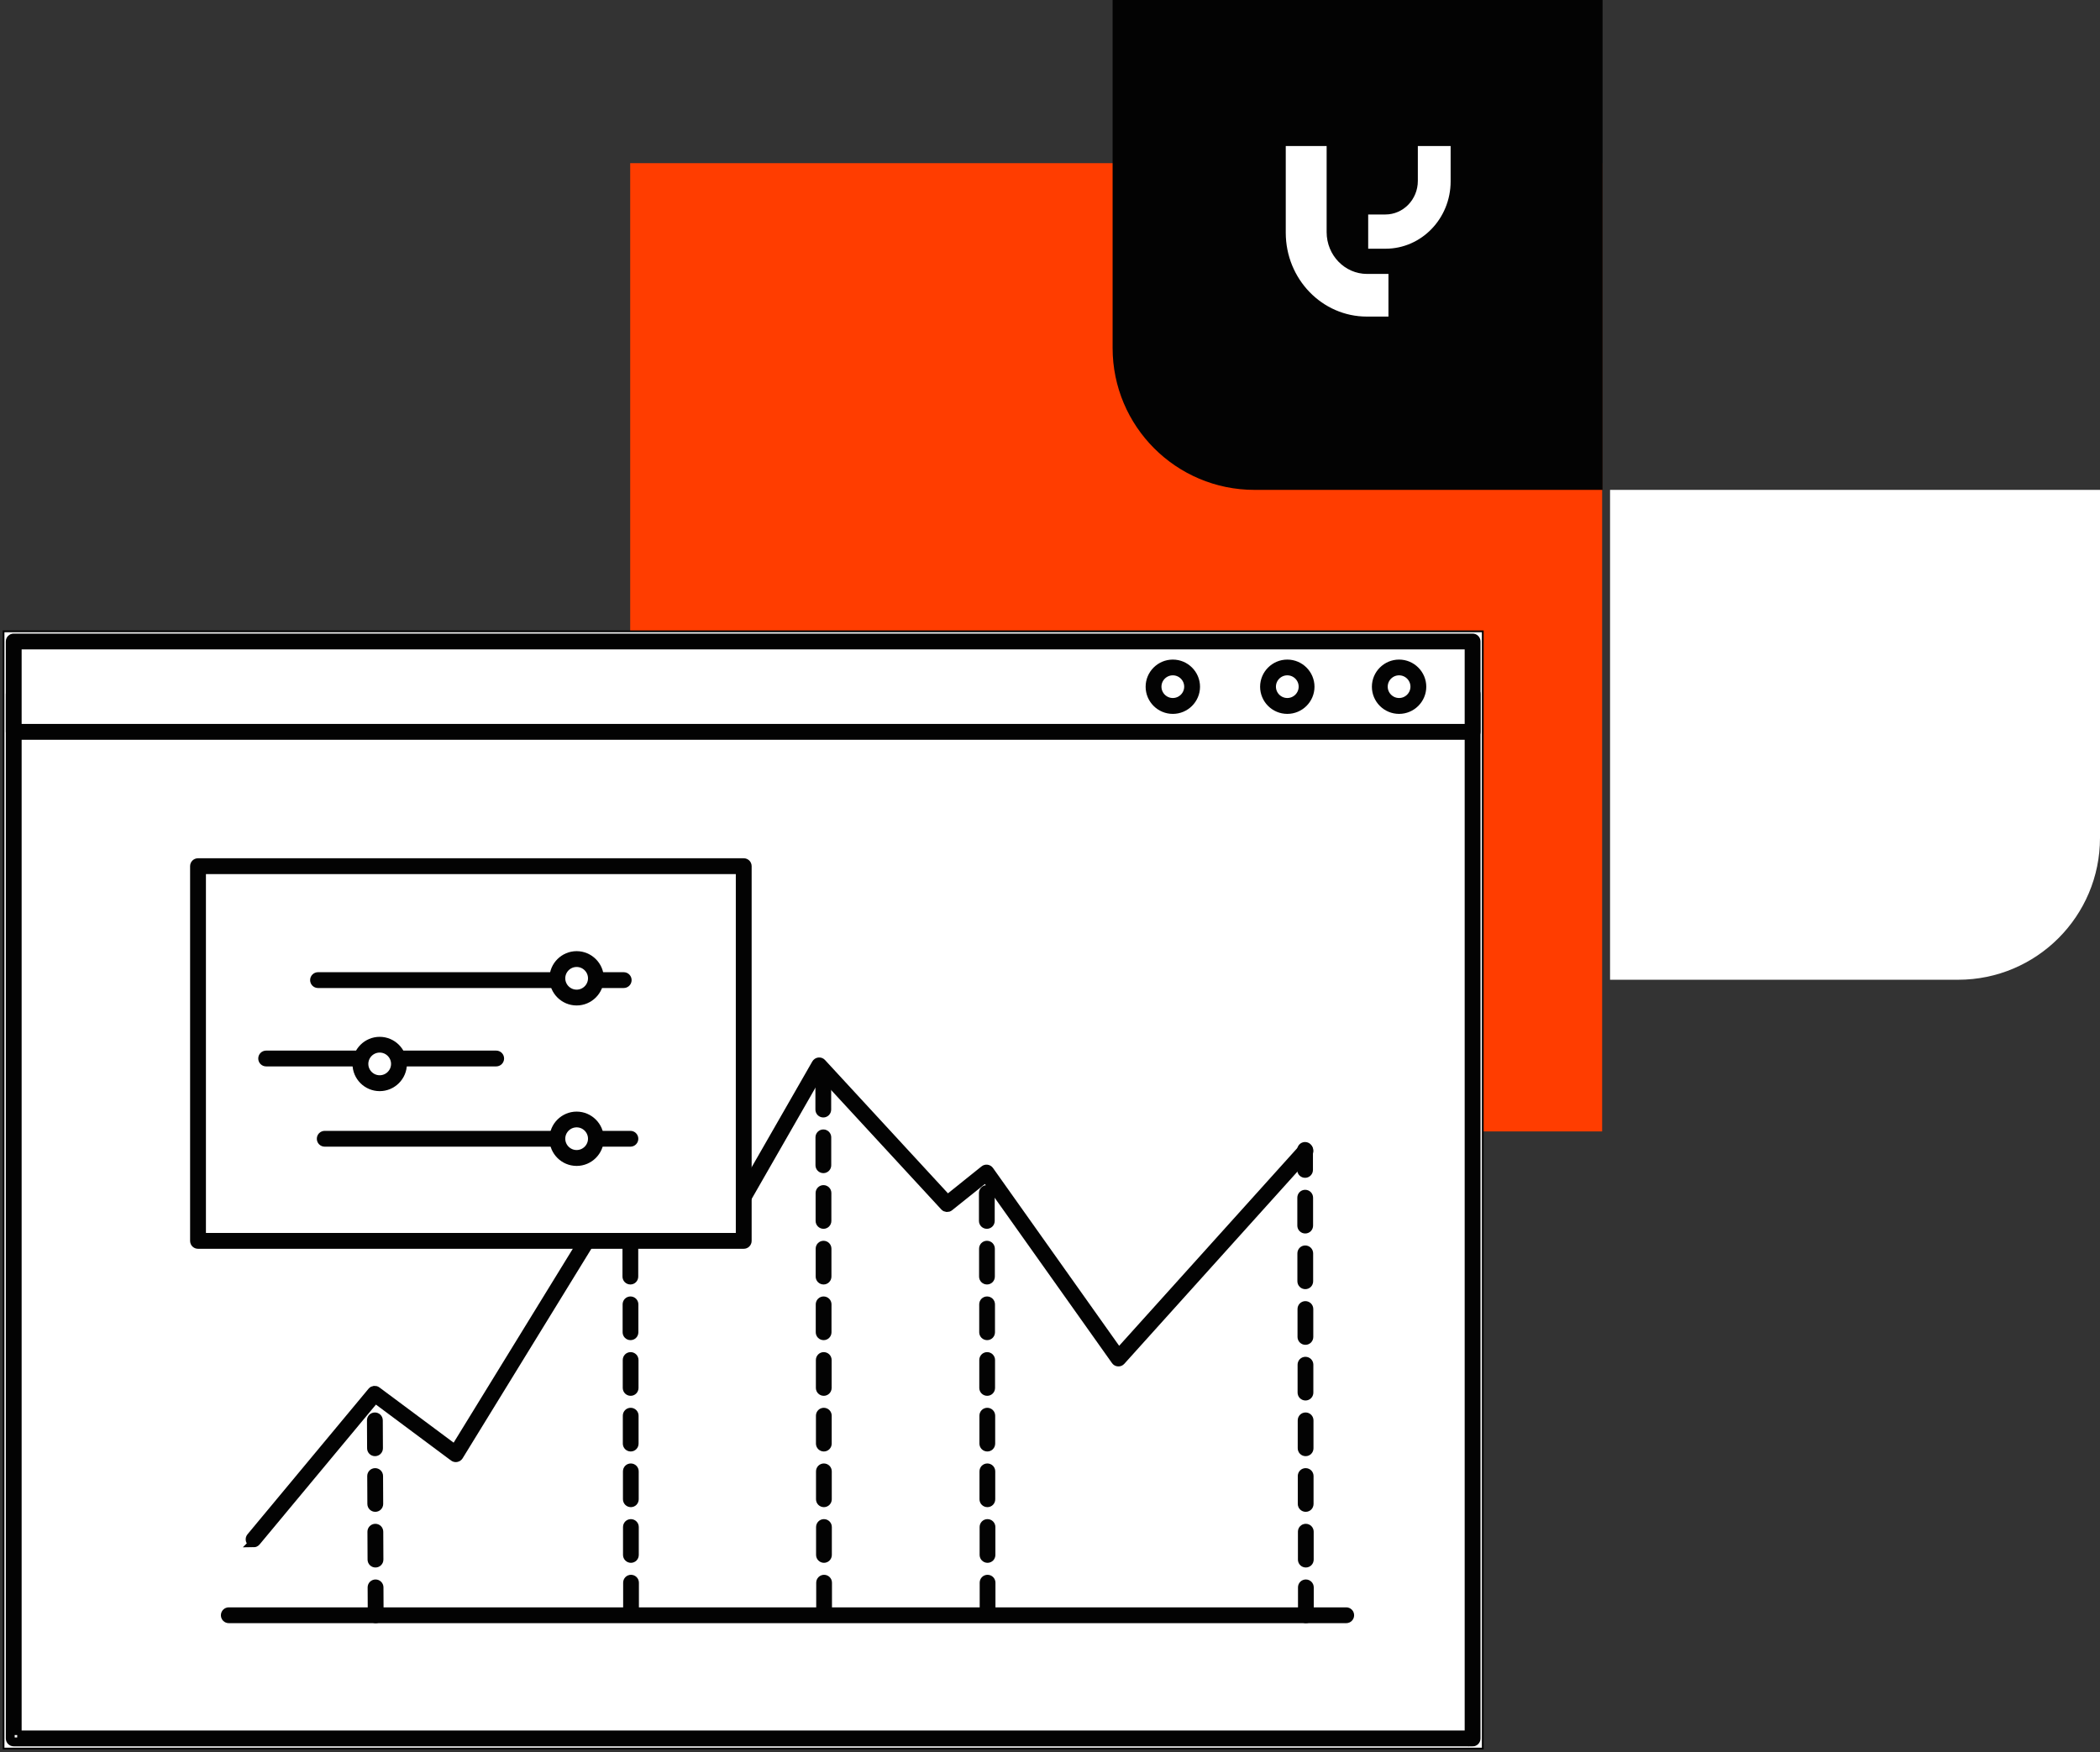
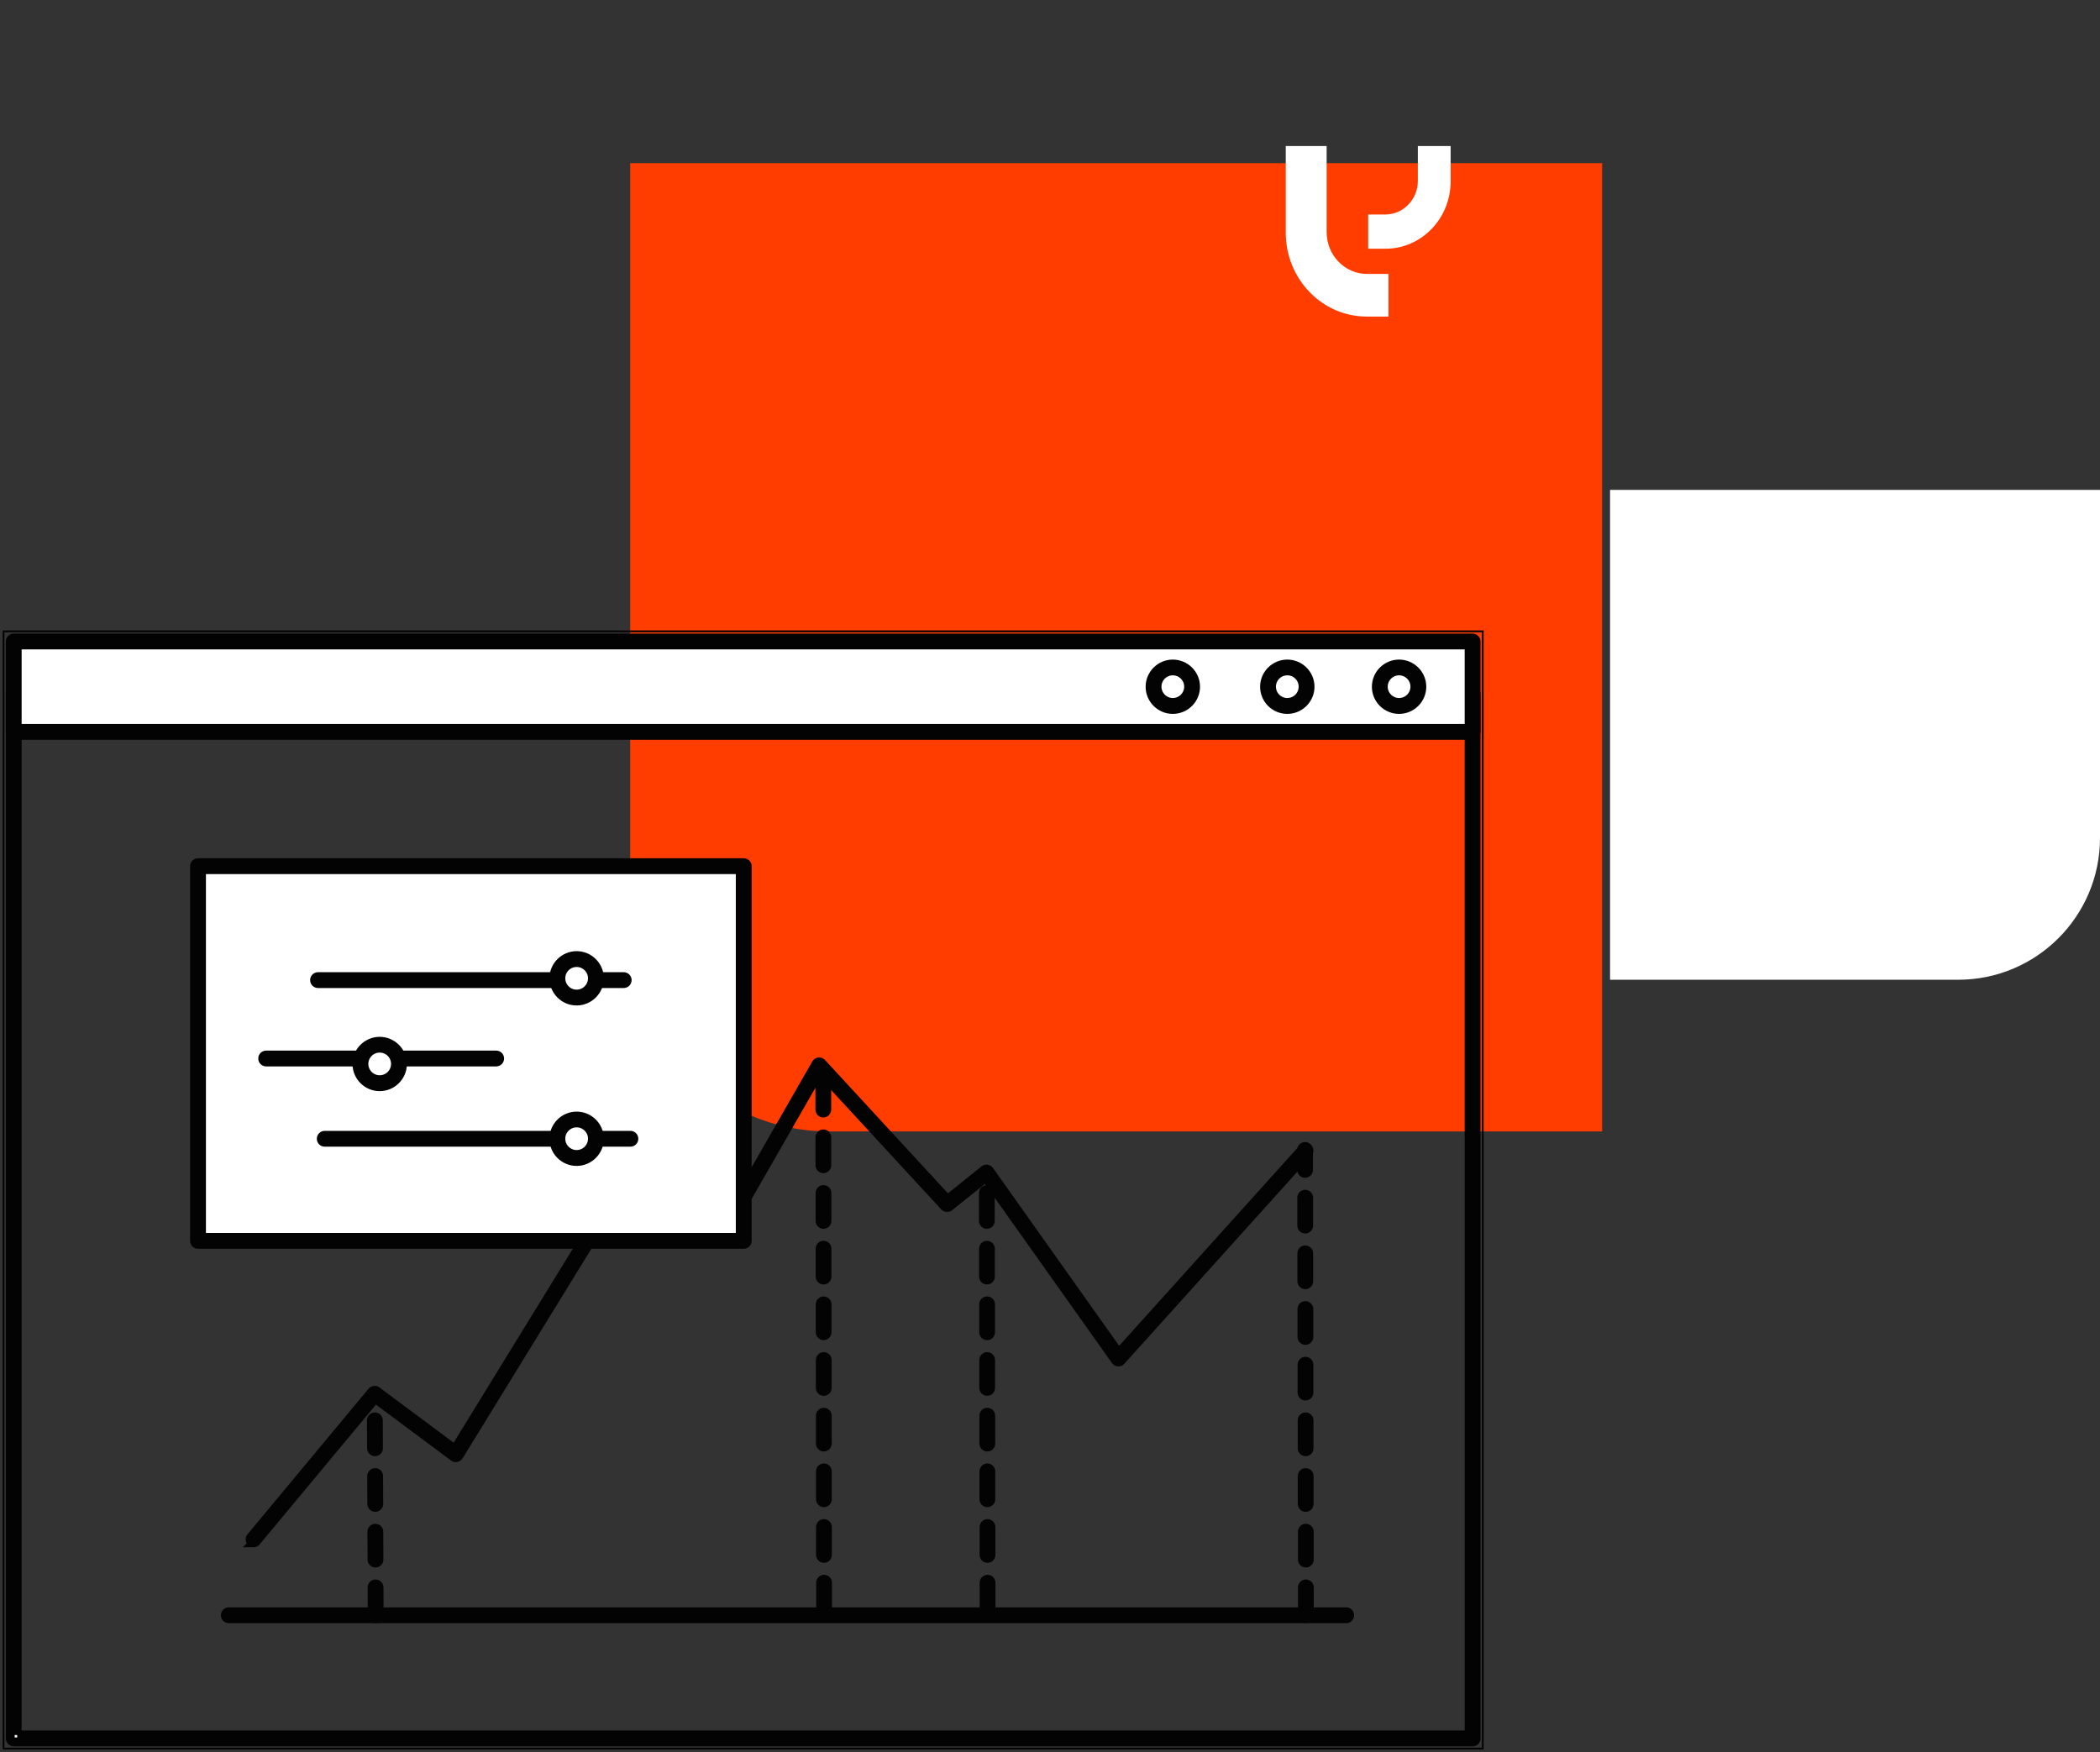
<svg xmlns="http://www.w3.org/2000/svg" width="592" height="494" viewBox="0 0 592 494" fill="none">
  <rect x="0" y="0" width="592" height="494" fill="#333333" stroke="none" />
  <path d="M177.652 46H451.652V319H233.652C202.724 319 177.652 293.928 177.652 263V46Z" fill="#FF3D00" />
  <path d="M453.883 138.117H592V236.235C592 258.326 574.092 276.235 552 276.235H453.883V138.117Z" fill="white" />
-   <path d="M451.77 0L451.77 138.117L353.652 138.117C331.561 138.117 313.652 120.209 313.652 98.117L313.652 -6.0373e-06L451.77 0Z" fill="#030303" />
  <path d="M362.461 41.169H373.985V65.443C373.985 71.958 379.091 77.233 385.382 77.233H391.412V89.259H385.33C372.7 89.259 362.461 78.665 362.461 65.599V41.169Z" fill="white" />
  <path d="M408.946 41.169H399.695V51.005C399.695 56.232 395.596 60.474 390.543 60.474H385.699V70.123H390.584C400.724 70.123 408.94 61.617 408.94 51.131V41.169H408.946Z" fill="white" />
  <g clip-path="url(#clip0_6071_10089)">
-     <rect x="1" y="178" width="417" height="315" fill="white" />
    <path d="M415.131 491.116H3.868C3.321 491.116 2.887 490.682 2.887 490.136V195.674C2.887 195.127 3.321 194.694 3.868 194.694H415.131C415.678 194.694 416.112 195.127 416.112 195.674V490.155C416.112 490.701 415.678 491.135 415.131 491.135V491.116ZM4.849 489.156H414.15V196.654H4.849V489.175V489.156Z" fill="white" stroke="#030303" stroke-width="2.5" stroke-miterlimit="10" />
    <path d="M415.13 180.864H3.867V206.338H415.13V180.864Z" fill="white" stroke="#030303" stroke-width="2.5" stroke-miterlimit="10" />
    <path d="M415.131 207.318H3.868C3.321 207.318 2.887 206.885 2.887 206.338V180.864C2.887 180.318 3.321 179.884 3.868 179.884H415.131C415.678 179.884 416.112 180.318 416.112 180.864V206.338C416.112 206.885 415.678 207.318 415.131 207.318ZM4.849 205.359H414.15V181.844H4.849V205.359Z" fill="white" stroke="#030303" stroke-width="2.5" stroke-miterlimit="10" />
    <path d="M325.189 193.601C325.189 190.605 327.624 188.175 330.624 188.175C333.625 188.175 336.059 190.605 336.059 193.601C336.059 196.597 333.625 199.028 330.624 199.028C327.624 199.028 325.189 196.597 325.189 193.601Z" fill="white" stroke="#030303" stroke-width="2.5" stroke-miterlimit="10" />
    <path d="M330.625 200.026C327.077 200.026 324.209 197.143 324.209 193.62C324.209 190.097 327.096 187.214 330.625 187.214C334.154 187.214 337.042 190.097 337.042 193.62C337.042 197.143 334.154 200.026 330.625 200.026ZM330.625 189.154C328.172 189.154 326.172 191.152 326.172 193.601C326.172 196.051 328.172 198.048 330.625 198.048C333.079 198.048 335.079 196.051 335.079 193.601C335.079 191.152 333.079 189.154 330.625 189.154Z" fill="white" stroke="#030303" stroke-width="2.5" stroke-miterlimit="10" />
-     <path d="M357.461 193.601C357.461 190.605 359.895 188.175 362.896 188.175C365.896 188.175 368.331 190.605 368.331 193.601C368.331 196.597 365.896 199.028 362.896 199.028C359.895 199.028 357.461 196.597 357.461 193.601Z" fill="white" stroke="#030303" stroke-width="2.5" stroke-miterlimit="10" />
    <path d="M362.897 200.026C359.349 200.026 356.48 197.143 356.48 193.62C356.48 190.097 359.368 187.214 362.897 187.214C366.426 187.214 369.313 190.097 369.313 193.62C369.313 197.143 366.426 200.026 362.897 200.026ZM362.897 189.154C360.443 189.154 358.443 191.152 358.443 193.601C358.443 196.051 360.443 198.048 362.897 198.048C365.35 198.048 367.35 196.051 367.35 193.601C367.35 191.152 365.35 189.154 362.897 189.154Z" fill="white" stroke="#030303" stroke-width="2.5" stroke-miterlimit="10" />
    <path d="M388.973 193.601C388.973 190.605 391.407 188.175 394.408 188.175C397.408 188.175 399.843 190.605 399.843 193.601C399.843 196.597 397.408 199.028 394.408 199.028C391.407 199.028 388.973 196.597 388.973 193.601Z" fill="white" stroke="#030303" stroke-width="2.5" stroke-miterlimit="10" />
    <path d="M394.408 200.026C390.861 200.026 387.992 197.143 387.992 193.62C387.992 190.097 390.879 187.214 394.408 187.214C397.937 187.214 400.825 190.097 400.825 193.62C400.825 197.143 397.937 200.026 394.408 200.026ZM394.408 189.154C391.955 189.154 389.955 191.152 389.955 193.601C389.955 196.051 391.955 198.048 394.408 198.048C396.862 198.048 398.862 196.051 398.862 193.601C398.862 191.152 396.862 189.154 394.408 189.154Z" fill="white" stroke="#030303" stroke-width="2.5" stroke-miterlimit="10" />
    <path d="M71.486 434.986C71.26 434.986 71.033 434.91 70.863 434.76C70.448 434.42 70.391 433.799 70.731 433.384L104.869 392.327C105.209 391.932 105.794 391.856 106.209 392.177L128.232 408.569L176.939 329.301C177.09 329.075 177.317 328.905 177.581 328.849C177.845 328.792 178.128 328.849 178.354 329.018L203.076 346.975L230.081 299.889C230.232 299.625 230.515 299.436 230.817 299.399C231.138 299.361 231.44 299.474 231.647 299.7L267.106 338.157L277.486 329.829C277.693 329.659 277.976 329.584 278.24 329.621C278.505 329.659 278.75 329.81 278.901 330.017L315.379 381.437L367.275 323.818C367.634 323.422 368.257 323.385 368.672 323.743C369.087 324.101 369.106 324.722 368.747 325.137L316.021 383.679C315.813 383.905 315.53 384.037 315.228 383.999C314.926 383.999 314.662 383.83 314.492 383.585L277.901 332.014L267.616 340.248C267.22 340.569 266.635 340.531 266.276 340.154L231.1 302.018L204.227 348.897C204.095 349.142 203.85 349.311 203.585 349.368C203.321 349.424 203.019 349.368 202.793 349.198L178.053 331.223L129.346 410.51C129.195 410.736 128.968 410.906 128.685 410.962C128.421 411.019 128.138 410.962 127.911 410.793L105.775 394.306L72.222 434.646C72.033 434.873 71.75 435.004 71.467 435.004L71.486 434.986Z" fill="#030303" stroke="#030303" stroke-width="2.5" stroke-miterlimit="10" />
    <path d="M105.907 456.39C105.36 456.39 104.926 455.957 104.926 455.41L104.888 447.553C104.888 447.007 105.322 446.573 105.869 446.573C106.417 446.573 106.851 447.007 106.851 447.553L106.888 455.41C106.888 455.957 106.454 456.39 105.907 456.39ZM105.85 440.695C105.303 440.695 104.869 440.261 104.869 439.715L104.831 431.858C104.831 431.311 105.265 430.878 105.813 430.878C106.36 430.878 106.794 431.311 106.794 431.858L106.832 439.715C106.832 440.261 106.398 440.695 105.85 440.695ZM105.794 424.999C105.246 424.999 104.812 424.566 104.812 424.02L104.775 416.163C104.775 415.616 105.209 415.183 105.756 415.183C106.303 415.183 106.737 415.616 106.737 416.163L106.775 424.02C106.775 424.566 106.341 424.999 105.794 424.999ZM105.718 409.304C105.171 409.304 104.737 408.871 104.737 408.324L104.699 400.467C104.699 399.921 105.133 399.487 105.681 399.487C106.228 399.487 106.662 399.921 106.662 400.467L106.7 408.324C106.7 408.871 106.266 409.304 105.718 409.304Z" fill="#030303" stroke="#030303" stroke-width="2.5" stroke-miterlimit="10" />
-     <path d="M177.9 455.071C177.353 455.071 176.919 454.638 176.919 454.091V446.234C176.919 445.688 177.334 445.254 177.881 445.254C178.428 445.254 178.862 445.688 178.862 446.234V454.091C178.862 454.638 178.447 455.071 177.9 455.071ZM177.862 439.376C177.315 439.376 176.881 438.942 176.881 438.396V430.539C176.881 429.992 177.296 429.559 177.843 429.559C178.39 429.559 178.825 429.992 178.825 430.539V438.396C178.825 438.942 178.409 439.376 177.862 439.376ZM177.843 423.68C177.296 423.68 176.862 423.247 176.862 422.701V414.844C176.862 414.297 177.277 413.864 177.824 413.864C178.372 413.864 178.806 414.297 178.806 414.844V422.701C178.806 423.247 178.39 423.68 177.843 423.68ZM177.805 407.985C177.258 407.985 176.824 407.552 176.824 407.005V399.148C176.824 398.602 177.239 398.168 177.787 398.168C178.334 398.168 178.768 398.602 178.768 399.148V407.005C178.768 407.552 178.353 407.985 177.805 407.985ZM177.787 392.29C177.239 392.29 176.805 391.856 176.805 391.31V383.453C176.805 382.906 177.22 382.473 177.768 382.473C178.315 382.473 178.749 382.906 178.749 383.453V391.31C178.749 391.856 178.334 392.29 177.787 392.29ZM177.749 376.594C177.202 376.594 176.768 376.161 176.768 375.615V367.757C176.768 367.211 177.183 366.778 177.73 366.778C178.277 366.778 178.711 367.211 178.711 367.757V375.615C178.711 376.161 178.296 376.594 177.749 376.594ZM177.711 360.899C177.164 360.899 176.73 360.466 176.73 359.919V352.062C176.73 351.516 177.145 351.082 177.692 351.082C178.24 351.082 178.674 351.516 178.674 352.062V359.919C178.674 360.466 178.258 360.899 177.711 360.899ZM177.692 345.204C177.145 345.204 176.711 344.77 176.711 344.224V336.367C176.711 335.82 177.126 335.387 177.673 335.387C178.221 335.387 178.655 335.82 178.655 336.367V344.224C178.655 344.77 178.24 345.204 177.692 345.204Z" fill="#030303" stroke="#030303" stroke-width="2.5" stroke-miterlimit="10" />
    <path d="M232.325 455.071C231.778 455.071 231.344 454.638 231.344 454.091V446.234C231.344 445.688 231.778 445.255 232.306 445.255C232.853 445.255 233.287 445.688 233.287 446.234V454.091C233.287 454.638 232.853 455.071 232.325 455.071ZM232.287 439.376C231.74 439.376 231.306 438.942 231.306 438.396V430.539C231.306 429.993 231.74 429.559 232.268 429.559C232.816 429.559 233.25 429.993 233.25 430.539V438.396C233.25 438.942 232.816 439.376 232.287 439.376ZM232.268 423.68C231.721 423.68 231.287 423.247 231.287 422.701V414.844C231.287 414.297 231.721 413.864 232.249 413.864C232.797 413.864 233.231 414.297 233.231 414.844V422.701C233.231 423.247 232.797 423.68 232.268 423.68ZM232.249 407.985C231.702 407.985 231.268 407.552 231.268 407.005V399.148C231.268 398.602 231.702 398.168 232.231 398.168C232.778 398.168 233.212 398.602 233.212 399.148V407.005C233.212 407.552 232.778 407.985 232.249 407.985ZM232.231 392.29C231.683 392.29 231.249 391.856 231.249 391.31V383.453C231.249 382.906 231.683 382.473 232.212 382.473C232.759 382.473 233.193 382.906 233.193 383.453V391.31C233.193 391.856 232.759 392.29 232.231 392.29ZM232.193 376.594C231.646 376.594 231.212 376.161 231.212 375.615V367.758C231.212 367.211 231.646 366.778 232.174 366.778C232.721 366.778 233.155 367.211 233.155 367.758V375.615C233.155 376.161 232.721 376.594 232.193 376.594ZM232.174 360.899C231.627 360.899 231.193 360.466 231.193 359.919V352.062C231.193 351.516 231.627 351.082 232.155 351.082C232.702 351.082 233.136 351.516 233.136 352.062V359.919C233.136 360.466 232.702 360.899 232.174 360.899ZM232.155 345.204C231.608 345.204 231.174 344.77 231.174 344.224V336.367C231.174 335.82 231.608 335.387 232.136 335.387C232.684 335.387 233.118 335.82 233.118 336.367V344.224C233.118 344.77 232.683 345.204 232.155 345.204ZM232.117 329.508C231.57 329.508 231.136 329.075 231.136 328.529V320.671C231.136 320.125 231.57 319.692 232.098 319.692C232.646 319.692 233.08 320.125 233.08 320.671V328.529C233.08 329.075 232.646 329.508 232.117 329.508ZM232.098 313.813C231.551 313.813 231.117 313.38 231.117 312.833V304.976C231.117 304.43 231.551 303.996 232.08 303.996C232.627 303.996 233.061 304.43 233.061 304.976V312.833C233.061 313.38 232.627 313.813 232.098 313.813Z" fill="#030303" stroke="#030303" stroke-width="2.5" stroke-miterlimit="10" />
    <path d="M278.41 455.071C277.862 455.071 277.428 454.638 277.428 454.091V446.234C277.428 445.688 277.843 445.254 278.391 445.254C278.938 445.254 279.372 445.688 279.372 446.234V454.091C279.372 454.638 278.957 455.071 278.41 455.071ZM278.391 439.376C277.843 439.376 277.409 438.942 277.409 438.396V430.539C277.409 429.992 277.825 429.559 278.372 429.559C278.919 429.559 279.353 429.992 279.353 430.539V438.396C279.353 438.942 278.938 439.376 278.391 439.376ZM278.353 423.68C277.806 423.68 277.372 423.247 277.372 422.701V414.844C277.372 414.297 277.787 413.864 278.334 413.864C278.881 413.864 279.315 414.297 279.315 414.844V422.701C279.315 423.247 278.9 423.68 278.353 423.68ZM278.334 407.985C277.787 407.985 277.353 407.552 277.353 407.005V399.148C277.353 398.602 277.768 398.168 278.315 398.168C278.863 398.168 279.297 398.602 279.297 399.148V407.005C279.297 407.552 278.881 407.985 278.334 407.985ZM278.296 392.29C277.749 392.29 277.315 391.856 277.315 391.31V383.453C277.315 382.906 277.73 382.473 278.277 382.473C278.825 382.473 279.259 382.906 279.259 383.453V391.31C279.259 391.856 278.844 392.29 278.296 392.29ZM278.277 376.594C277.73 376.594 277.296 376.161 277.296 375.615V367.757C277.296 367.211 277.711 366.778 278.259 366.778C278.806 366.778 279.24 367.211 279.24 367.757V375.615C279.24 376.161 278.825 376.594 278.277 376.594ZM278.24 360.899C277.693 360.899 277.258 360.466 277.258 359.919V352.062C277.258 351.516 277.674 351.082 278.221 351.082C278.768 351.082 279.202 351.516 279.202 352.062V359.919C279.202 360.466 278.787 360.899 278.24 360.899ZM278.202 345.204C277.655 345.204 277.221 344.77 277.221 344.224V336.367C277.221 335.82 277.636 335.387 278.183 335.387C278.73 335.387 279.164 335.82 279.164 336.367V344.224C279.164 344.77 278.749 345.204 278.202 345.204Z" fill="#030303" stroke="#030303" stroke-width="2.5" stroke-miterlimit="10" />
    <path d="M368.141 456.39C367.594 456.39 367.16 455.957 367.16 455.41V447.553C367.16 447.007 367.575 446.573 368.122 446.573C368.67 446.573 369.104 447.007 369.104 447.553V455.41C369.104 455.957 368.689 456.39 368.141 456.39ZM368.122 440.695C367.575 440.695 367.141 440.261 367.141 439.715V431.858C367.141 431.311 367.556 430.878 368.104 430.878C368.651 430.878 369.085 431.311 369.085 431.858V439.715C369.085 440.261 368.67 440.695 368.122 440.695ZM368.085 424.999C367.537 424.999 367.103 424.566 367.103 424.02V416.162C367.103 415.616 367.519 415.183 368.066 415.183C368.613 415.183 369.047 415.616 369.047 416.162V424.02C369.047 424.566 368.632 424.999 368.085 424.999ZM368.066 409.304C367.519 409.304 367.085 408.871 367.085 408.324V400.467C367.085 399.921 367.5 399.487 368.047 399.487C368.594 399.487 369.028 399.921 369.028 400.467V408.324C369.028 408.871 368.613 409.304 368.066 409.304ZM368.028 393.609C367.481 393.609 367.047 393.175 367.047 392.629V384.772C367.047 384.225 367.462 383.792 368.009 383.792C368.557 383.792 368.991 384.225 368.991 384.772V392.629C368.991 393.175 368.575 393.609 368.028 393.609ZM368.009 377.913C367.462 377.913 367.028 377.48 367.028 376.933V369.076C367.028 368.53 367.443 368.097 367.99 368.097C368.538 368.097 368.972 368.53 368.972 369.076V376.933C368.972 377.48 368.557 377.913 368.009 377.913ZM367.972 362.218C367.424 362.218 366.99 361.785 366.99 361.238V353.381C366.99 352.835 367.405 352.401 367.953 352.401C368.5 352.401 368.934 352.835 368.934 353.381V361.238C368.934 361.785 368.519 362.218 367.972 362.218ZM367.953 346.523C367.405 346.523 366.971 346.089 366.971 345.543V337.686C366.971 337.139 367.387 336.706 367.934 336.706C368.481 336.706 368.915 337.139 368.915 337.686V345.543C368.915 346.089 368.5 346.523 367.953 346.523ZM367.915 330.827C367.368 330.827 366.934 330.394 366.934 329.847V324.214C366.934 323.667 367.368 323.234 367.896 323.234C368.443 323.234 368.877 323.667 368.877 324.214V329.847C368.877 330.394 368.443 330.827 367.915 330.827Z" fill="#030303" stroke="#030303" stroke-width="2.5" stroke-miterlimit="10" />
    <path d="M379.522 456.39H64.503C63.956 456.39 63.522 455.957 63.522 455.41C63.522 454.864 63.956 454.431 64.503 454.431H379.503C380.05 454.431 380.484 454.864 380.484 455.41C380.484 455.957 380.05 456.39 379.503 456.39H379.522Z" fill="#030303" stroke="#030303" stroke-width="2.5" stroke-miterlimit="10" />
    <path d="M209.659 244.211H55.82V349.858H209.659V244.211Z" fill="white" stroke="#030303" stroke-width="2.5" stroke-miterlimit="10" />
    <path d="M209.66 350.837H55.821C55.274 350.837 54.84 350.404 54.84 349.858V244.211C54.84 243.664 55.274 243.231 55.821 243.231H209.66C210.208 243.231 210.642 243.664 210.642 244.211V349.858C210.642 350.404 210.208 350.837 209.66 350.837ZM56.803 348.878H208.679V245.19H56.803V348.878Z" fill="#030303" stroke="#030303" stroke-width="2.5" stroke-miterlimit="10" />
    <path d="M175.824 277.316H89.657C89.11 277.316 88.676 276.883 88.676 276.336C88.676 275.79 89.11 275.356 89.657 275.356H175.824C176.371 275.356 176.805 275.79 176.805 276.336C176.805 276.883 176.371 277.316 175.824 277.316Z" fill="#030303" stroke="#030303" stroke-width="2.5" stroke-miterlimit="10" />
    <path d="M177.712 322.047H91.546C90.999 322.047 90.564 321.613 90.564 321.067C90.564 320.521 90.999 320.087 91.546 320.087H177.712C178.26 320.087 178.694 320.521 178.694 321.067C178.694 321.613 178.26 322.047 177.712 322.047Z" fill="#030303" stroke="#030303" stroke-width="2.5" stroke-miterlimit="10" />
    <path d="M139.874 299.418H75.032C74.485 299.418 74.051 298.984 74.051 298.438C74.051 297.891 74.485 297.458 75.032 297.458H139.874C140.421 297.458 140.855 297.891 140.855 298.438C140.855 298.984 140.421 299.418 139.874 299.418Z" fill="#030303" stroke="#030303" stroke-width="2.5" stroke-miterlimit="10" />
    <path d="M157.121 275.828C157.121 272.832 159.555 270.401 162.556 270.401C165.557 270.401 167.991 272.832 167.991 275.828C167.991 278.823 165.557 281.254 162.556 281.254C159.555 281.254 157.121 278.823 157.121 275.828Z" fill="white" stroke="#030303" stroke-width="2.5" stroke-miterlimit="10" />
    <path d="M162.557 282.234C159.009 282.234 156.141 279.351 156.141 275.828C156.141 272.304 159.028 269.421 162.557 269.421C166.086 269.421 168.973 272.304 168.973 275.828C168.973 279.351 166.086 282.234 162.557 282.234ZM162.557 271.381C160.104 271.381 158.103 273.378 158.103 275.828C158.103 278.277 160.104 280.274 162.557 280.274C165.01 280.274 167.011 278.277 167.011 275.828C167.011 273.378 165.01 271.381 162.557 271.381Z" fill="#030303" stroke="#030303" stroke-width="2.5" stroke-miterlimit="10" />
    <path d="M107.037 305.391C110.038 305.391 112.471 302.961 112.471 299.964C112.471 296.967 110.038 294.538 107.037 294.538C104.035 294.538 101.602 296.967 101.602 299.964C101.602 302.961 104.035 305.391 107.037 305.391Z" fill="white" stroke="#030303" stroke-width="2.5" stroke-miterlimit="10" />
    <path d="M107.037 306.389C103.49 306.389 100.621 303.506 100.621 299.983C100.621 296.459 103.508 293.577 107.037 293.577C110.566 293.577 113.454 296.459 113.454 299.983C113.454 303.506 110.566 306.389 107.037 306.389ZM107.037 295.517C104.584 295.517 102.584 297.515 102.584 299.964C102.584 302.414 104.584 304.411 107.037 304.411C109.491 304.411 111.491 302.414 111.491 299.964C111.491 297.515 109.491 295.517 107.037 295.517Z" fill="#030303" stroke="#030303" stroke-width="2.5" stroke-miterlimit="10" />
    <path d="M157.121 321.067C157.121 318.071 159.555 315.641 162.556 315.641C165.557 315.641 167.991 318.071 167.991 321.067C167.991 324.063 165.557 326.494 162.556 326.494C159.555 326.494 157.121 324.063 157.121 321.067Z" fill="white" stroke="#030303" stroke-width="2.5" stroke-miterlimit="10" />
    <path d="M162.557 327.473C159.009 327.473 156.141 324.59 156.141 321.067C156.141 317.544 159.028 314.661 162.557 314.661C166.086 314.661 168.973 317.544 168.973 321.067C168.973 324.59 166.086 327.473 162.557 327.473ZM162.557 316.601C160.104 316.601 158.103 318.599 158.103 321.048C158.103 323.498 160.104 325.495 162.557 325.495C165.01 325.495 167.011 323.498 167.011 321.048C167.011 318.599 165.01 316.601 162.557 316.601Z" fill="#030303" stroke="#030303" stroke-width="2.5" stroke-miterlimit="10" />
  </g>
  <rect x="1" y="178" width="417" height="315" stroke="#030303" stroke-width="0.5" />
  <defs>
    <clipPath id="clip0_6071_10089">
      <rect x="1" y="178" width="417" height="315" fill="white" />
    </clipPath>
  </defs>
</svg>